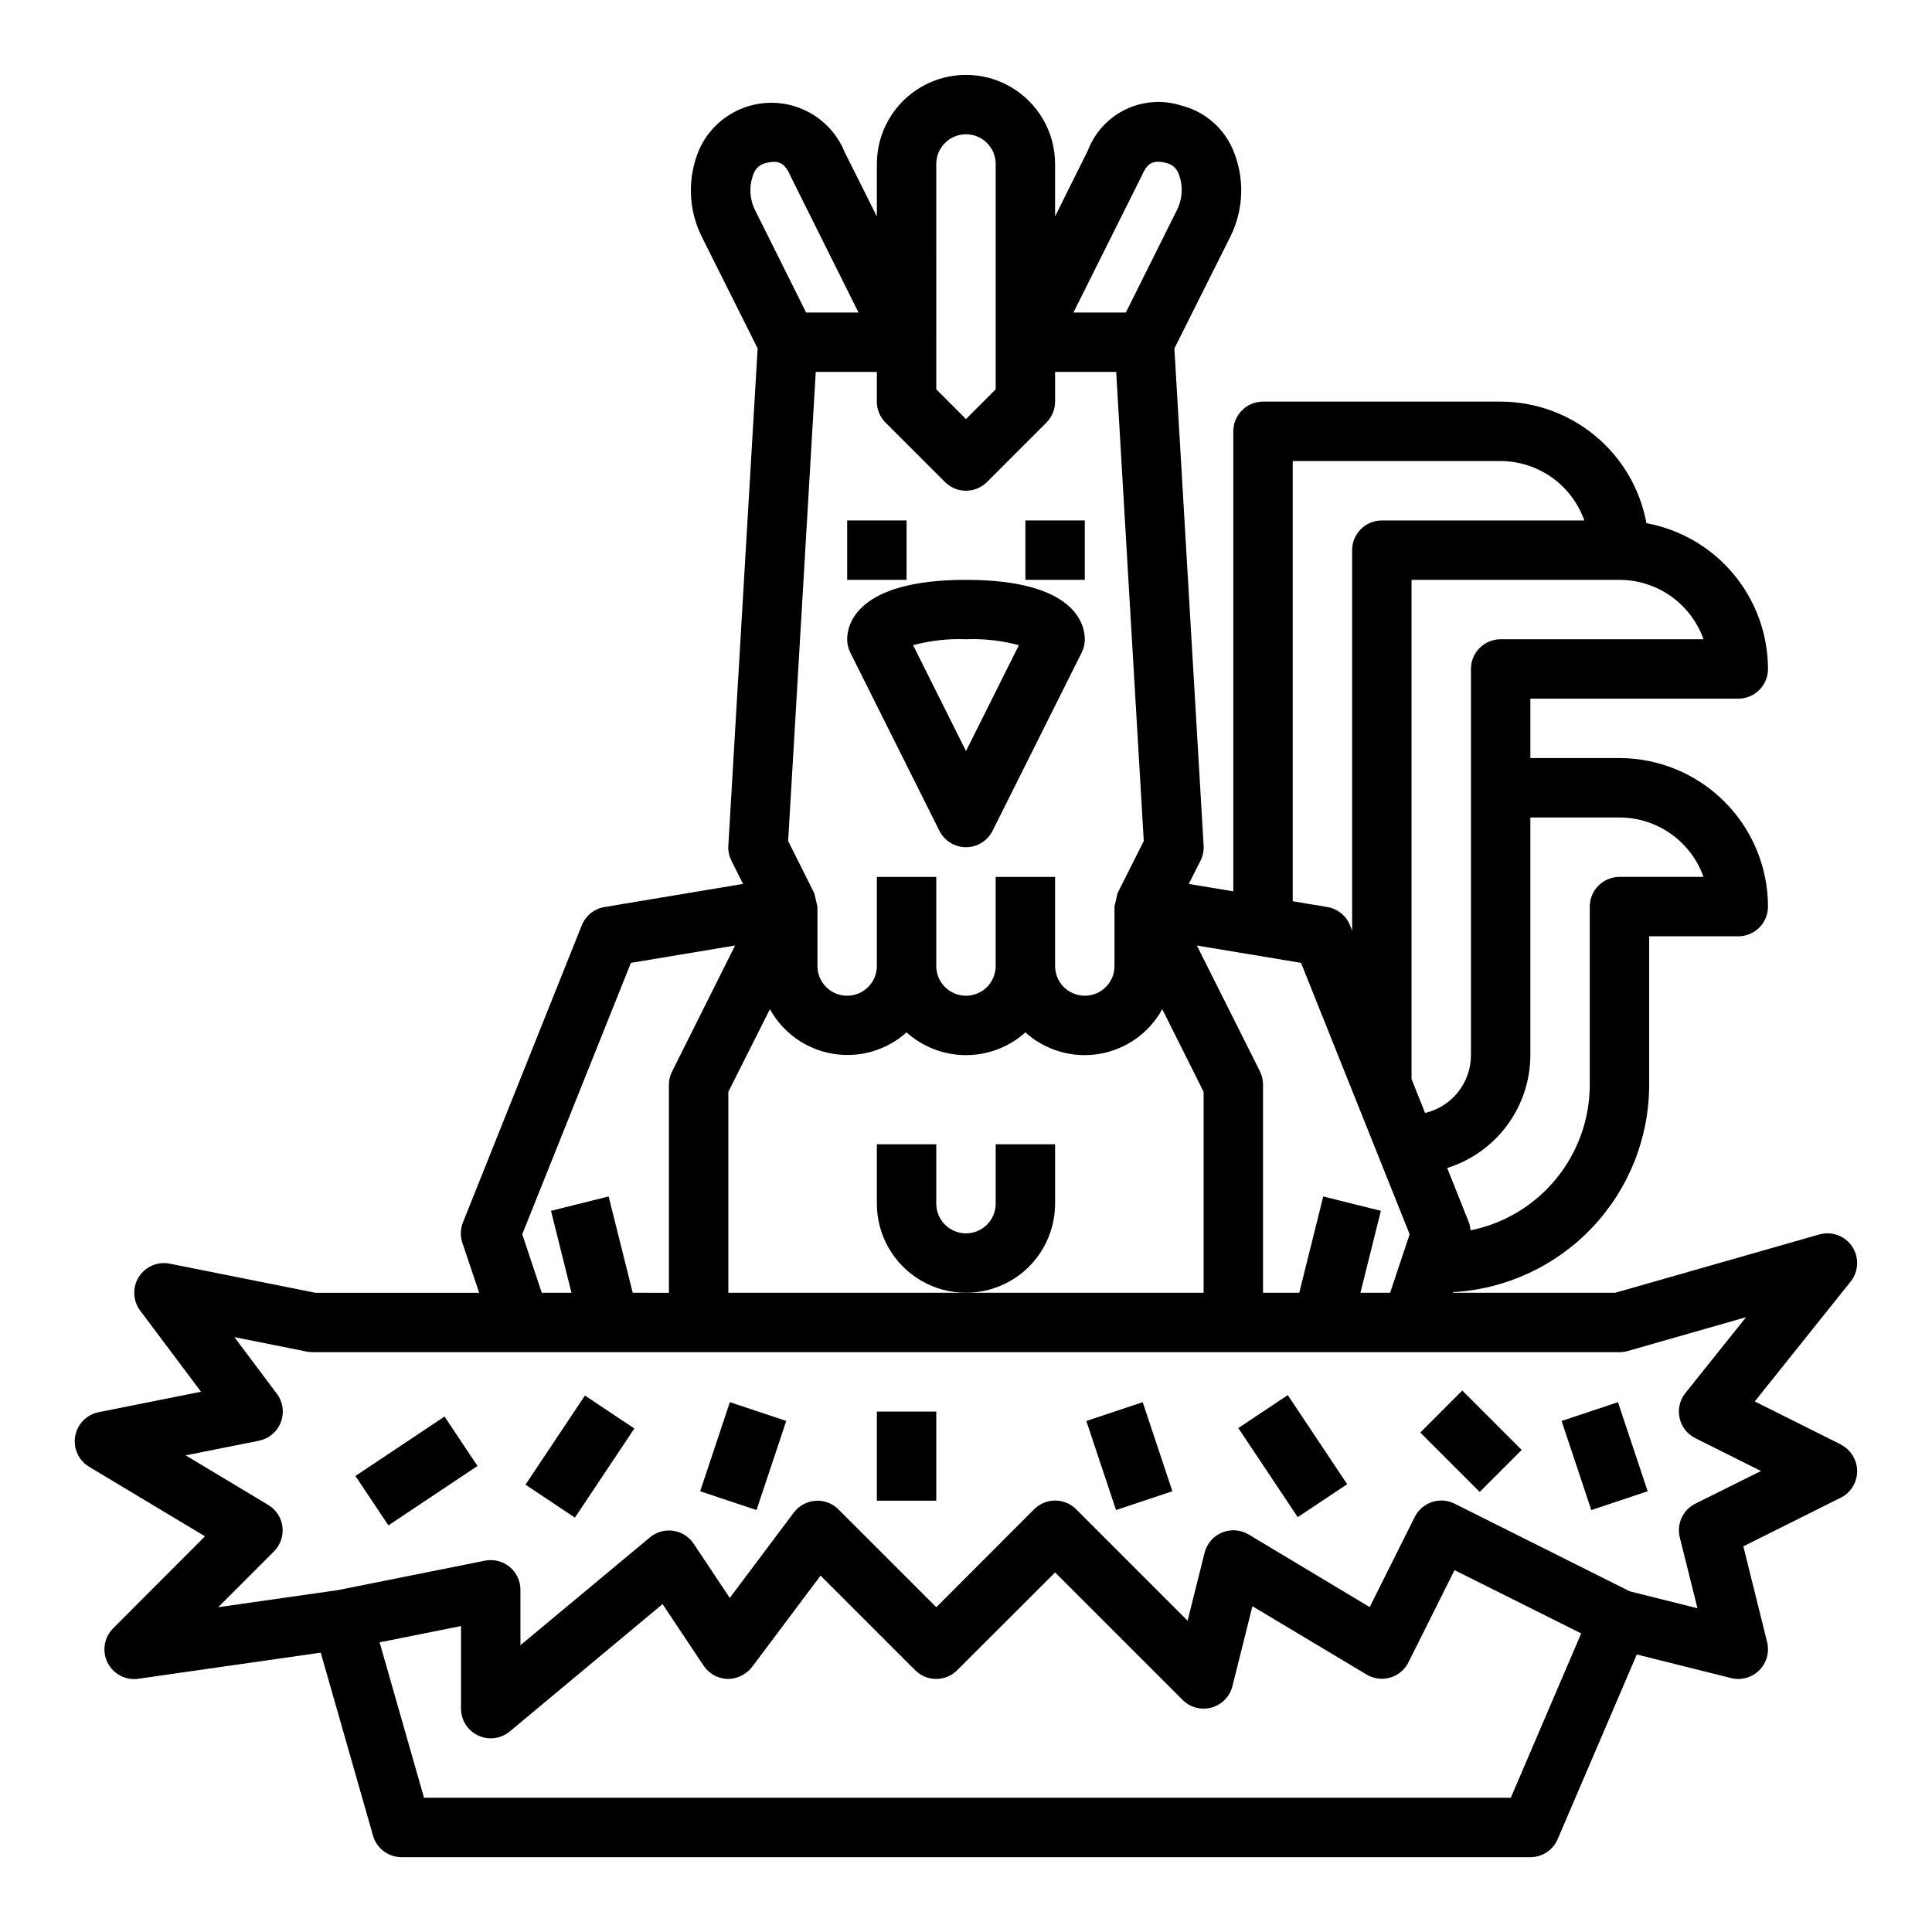
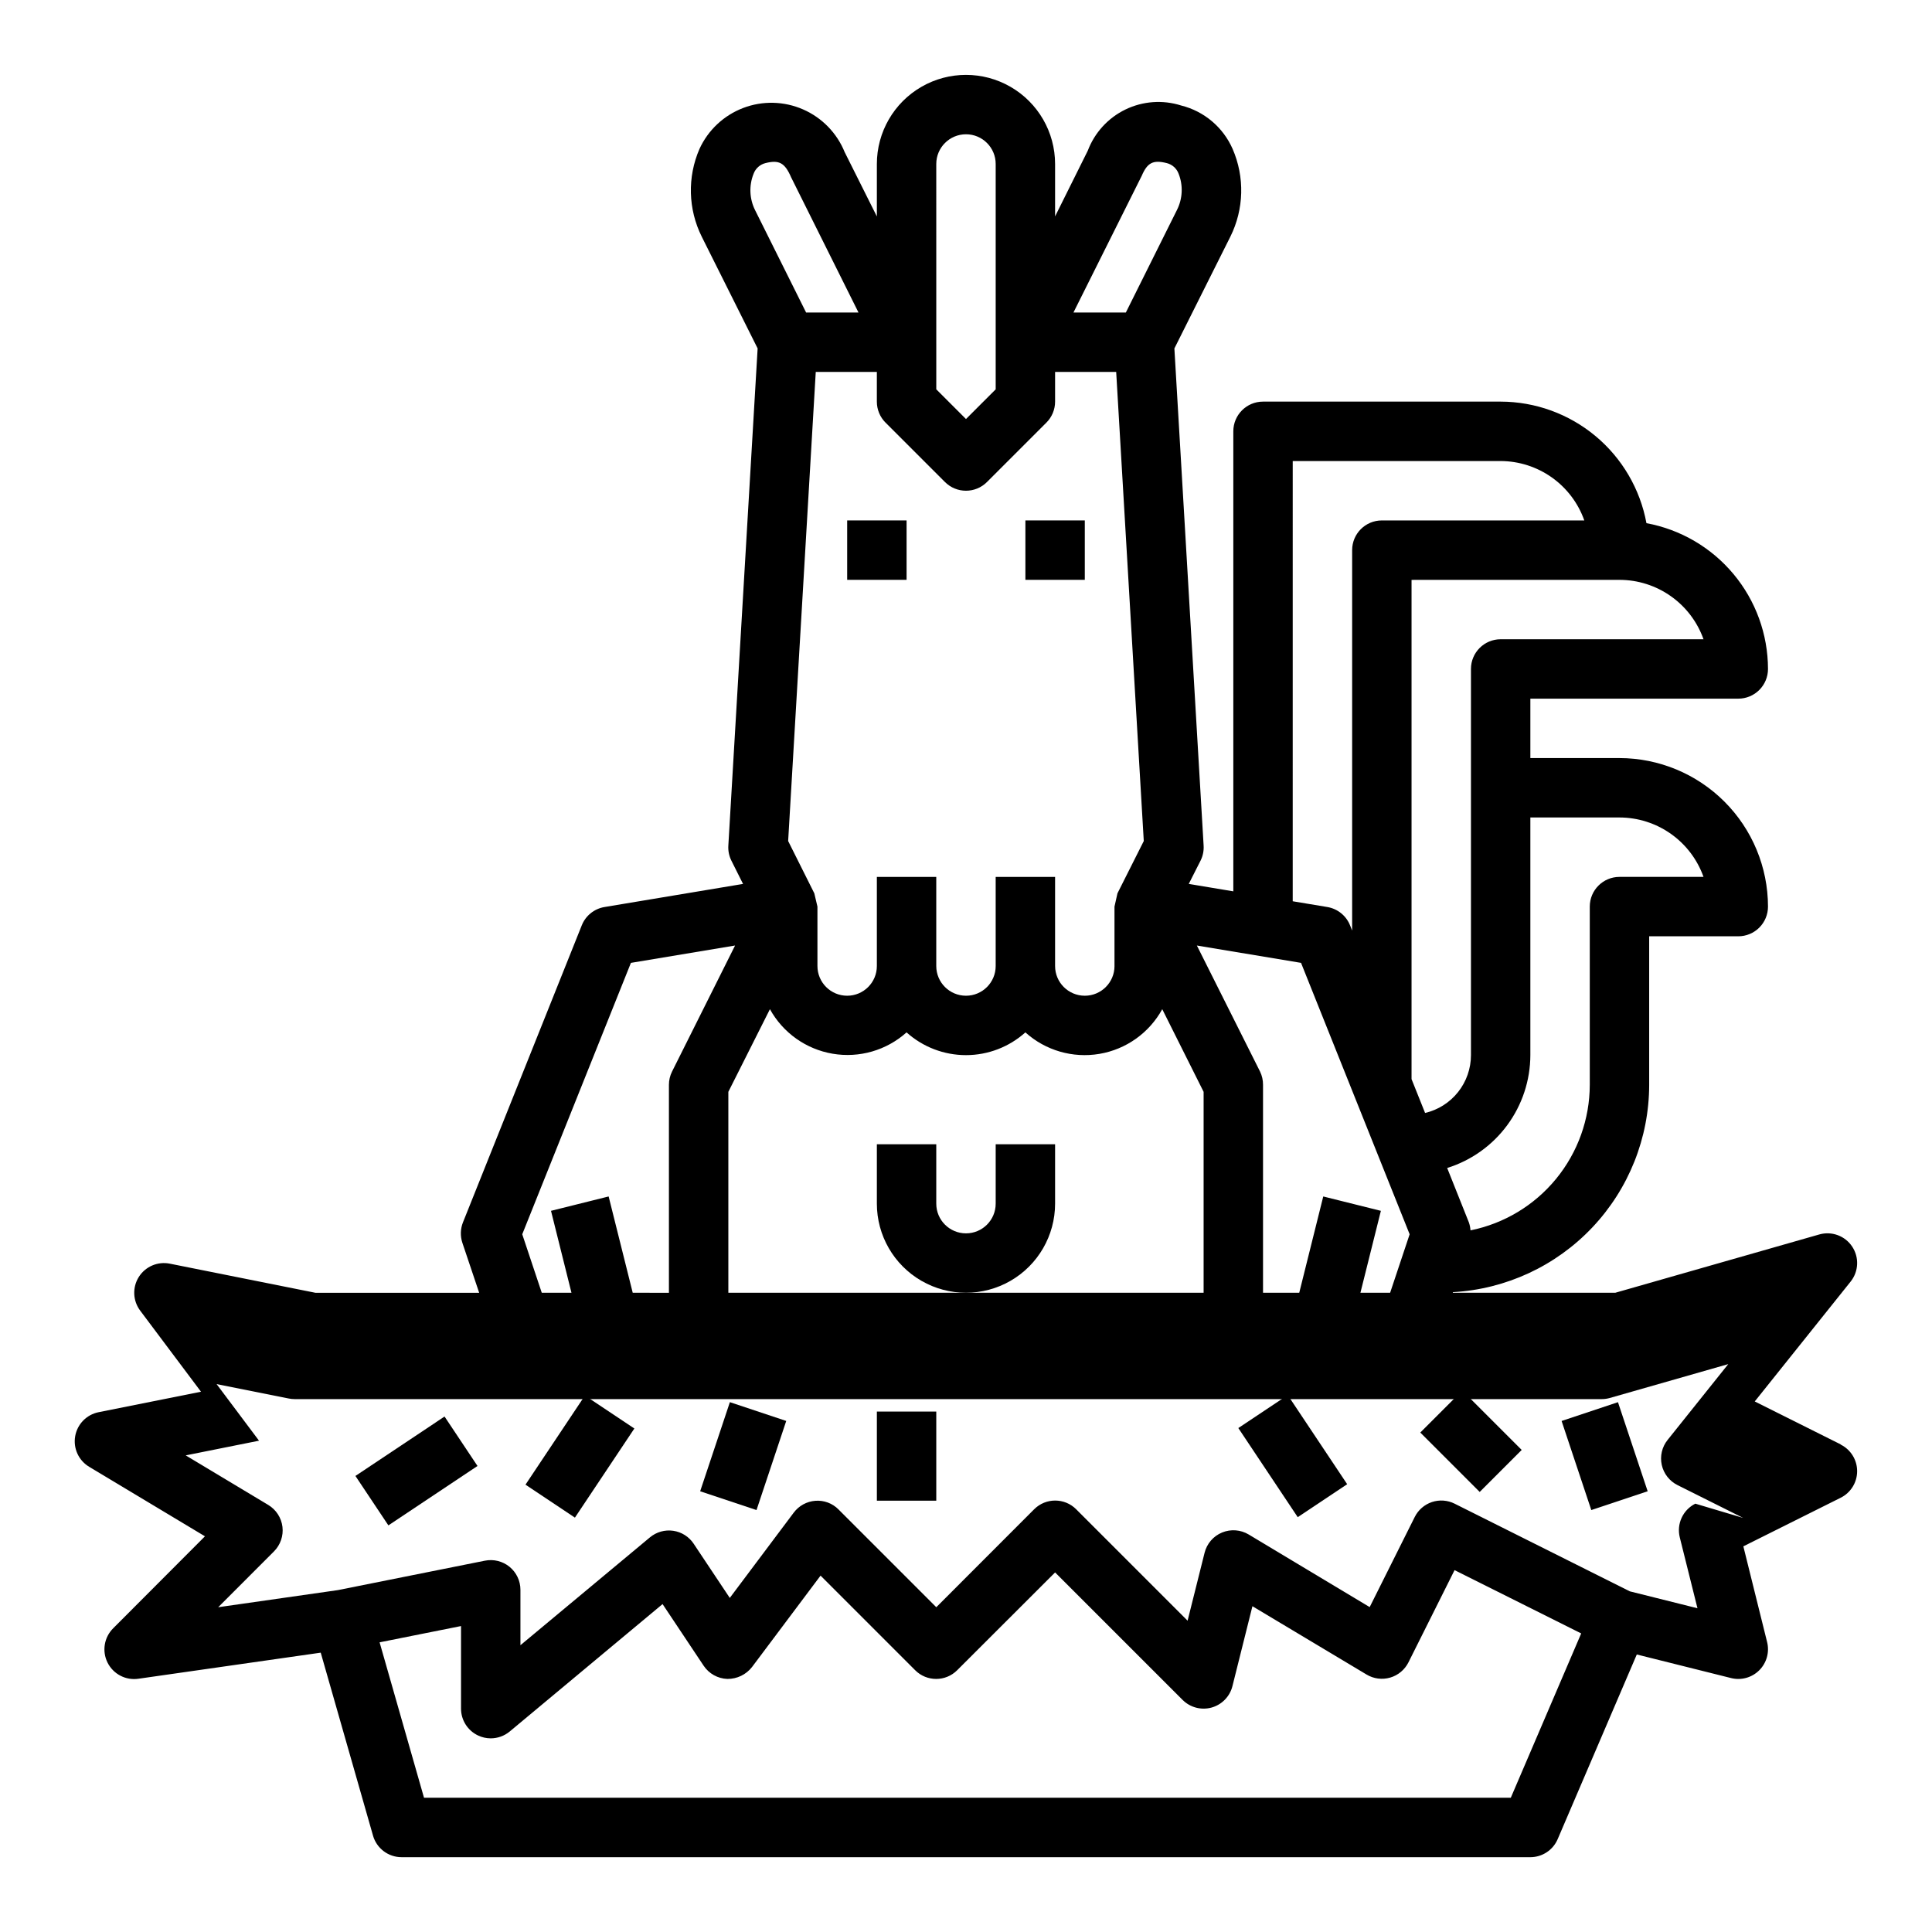
<svg xmlns="http://www.w3.org/2000/svg" fill="#000000" width="800px" height="800px" version="1.1" viewBox="144 144 512 512">
  <g>
-     <path d="m368.51 313.41c-0.004 1.223 0.281 2.426 0.824 3.519l23.617 47.23c1.332 2.672 4.059 4.363 7.047 4.363 2.984 0 5.711-1.691 7.043-4.363l23.617-47.23c0.543-1.094 0.828-2.297 0.828-3.519 0-3.691-2.273-15.742-31.488-15.742s-31.488 12.051-31.488 15.742zm31.488 0c4.723-0.191 9.449 0.336 14.012 1.574l-14.012 28.055-14.016-28.055c4.566-1.238 9.289-1.766 14.016-1.574z" />
    <path d="m368.51 281.92h15.742v15.742h-15.742z" />
    <path d="m415.74 281.92h15.742v15.742h-15.742z" />
    <path d="m423.61 462.98v-15.746h-15.742v15.746c0 4.348-3.523 7.871-7.871 7.871s-7.875-3.523-7.875-7.871v-15.746h-15.742v15.746c0 8.434 4.5 16.23 11.809 20.449 7.305 4.219 16.309 4.219 23.613 0 7.309-4.219 11.809-12.016 11.809-20.449z" />
-     <path d="m631.8 526.78-22.773-11.383 25.402-31.754c2.148-2.676 2.316-6.434 0.414-9.289-1.898-2.856-5.43-4.152-8.727-3.207l-54.039 15.445h-43.078l0.047-0.156c14.043-0.793 27.254-6.922 36.922-17.141 9.668-10.215 15.066-23.742 15.082-37.805v-39.363h23.617c2.086 0 4.09-0.828 5.566-2.305 1.477-1.477 2.305-3.477 2.305-5.566-0.012-10.434-4.164-20.438-11.543-27.816s-17.383-11.531-27.816-11.543h-23.617v-15.746h55.105c2.086 0 4.09-0.828 5.566-2.305 1.477-1.477 2.305-3.477 2.305-5.566-0.016-9.188-3.246-18.078-9.129-25.133-5.883-7.059-14.051-11.832-23.082-13.504-1.668-9.031-6.445-17.199-13.5-23.082-7.059-5.883-15.949-9.113-25.137-9.129h-62.977c-4.348 0-7.871 3.523-7.871 7.871v121.91l-11.809-1.969 3.148-6.211c0.609-1.234 0.879-2.609 0.789-3.981l-7.746-131.71 14.828-29.617c3.629-7.285 3.848-15.805 0.598-23.27-2.519-5.738-7.559-9.988-13.641-11.5-4.875-1.547-10.156-1.164-14.762 1.066-4.602 2.231-8.172 6.141-9.98 10.922l-8.66 17.406v-13.887c0-8.438-4.5-16.234-11.809-20.453-7.305-4.219-16.309-4.219-23.613 0-7.309 4.219-11.809 12.016-11.809 20.453v13.902l-8.508-17.004h-0.004c-2.051-5.094-6.023-9.176-11.055-11.371-5.035-2.199-10.727-2.332-15.859-0.375-5.129 1.957-9.289 5.852-11.578 10.84-3.25 7.465-3.027 15.984 0.598 23.27l14.809 29.613-7.762 131.72c-0.094 1.371 0.18 2.746 0.785 3.981l3.109 6.211-36.723 6.125c-2.711 0.453-4.992 2.289-6.012 4.844l-31.488 78.719c-0.688 1.73-0.742 3.644-0.16 5.41l4.457 13.254h-43.391l-38.574-7.715c-3.203-0.652-6.477 0.742-8.227 3.504-1.75 2.762-1.605 6.32 0.355 8.934l16.121 21.5-27.141 5.422c-3.188 0.641-5.652 3.172-6.207 6.371-0.555 3.203 0.91 6.414 3.695 8.09l30.699 18.43-24.309 24.363c-2.418 2.394-3.023 6.07-1.504 9.113 1.52 3.043 4.824 4.766 8.188 4.269l48.305-6.91 13.863 48.508h-0.004c0.973 3.371 4.059 5.691 7.566 5.691h299.14c3.148 0 5.996-1.879 7.234-4.769l20.973-48.949 24.984 6.25c2.684 0.672 5.519-0.113 7.477-2.07 1.953-1.953 2.742-4.789 2.074-7.473l-6.297-25.363 25.793-12.879c2.672-1.332 4.363-4.059 4.363-7.043 0-2.988-1.691-5.715-4.363-7.047zm-58.621-166.14c4.883 0.008 9.645 1.523 13.629 4.344 3.988 2.816 7.008 6.801 8.641 11.402h-22.27c-4.348 0-7.871 3.523-7.871 7.871v47.234c-0.016 9.086-3.168 17.891-8.93 24.918-5.758 7.031-13.77 11.852-22.68 13.652-0.047-0.727-0.195-1.445-0.438-2.133l-5.742-14.398c6.379-1.992 11.957-5.969 15.918-11.348 3.965-5.379 6.109-11.883 6.125-18.566v-62.977zm0-62.977v0.004c4.883 0.004 9.645 1.52 13.629 4.34 3.988 2.816 7.008 6.801 8.641 11.402h-53.758c-4.348 0-7.871 3.523-7.871 7.871v102.34c0 3.551-1.203 7-3.41 9.781-2.207 2.781-5.289 4.738-8.746 5.547l-3.59-8.973v-132.3zm-86.594-31.484h55.105c4.867 0.02 9.609 1.543 13.578 4.359 3.965 2.82 6.969 6.793 8.59 11.383h-53.656c-4.348 0-7.871 3.523-7.871 7.871v100.82l-0.559-1.402v0.004c-1.023-2.555-3.305-4.391-6.016-4.844l-9.172-1.527zm2.203 132.99 28.781 71.926-5.172 15.5h-7.871l5.422-21.711-15.273-3.809-6.363 25.52h-9.598v-55.102c0.012-1.219-0.258-2.426-0.789-3.519l-16.742-33.402zm-42.203-208.61c1.48-3.465 3.039-4.242 6.606-3.336h0.004c1.449 0.355 2.629 1.406 3.148 2.809 1.238 3.133 1.07 6.648-0.457 9.652l-13.523 27.133h-13.887zm-54.465-3.102c0-4.348 3.527-7.871 7.875-7.871s7.871 3.523 7.871 7.871v59.719l-7.871 7.871-7.871-7.871zm-13.438 68.543 15.742 15.742h0.004c3.074 3.074 8.055 3.074 11.129 0l15.742-15.742h0.004c1.477-1.477 2.305-3.477 2.305-5.566v-7.871h16.191l7.312 124.32-6.973 13.859c0 0.078-0.789 3.441-0.789 3.519v15.742l0.004 0.004c0 4.348-3.523 7.871-7.871 7.871-4.348 0-7.875-3.523-7.875-7.871v-23.617h-15.742v23.617c0 4.348-3.523 7.871-7.871 7.871s-7.875-3.523-7.875-7.871v-23.617h-15.742v23.617c0 4.348-3.523 7.871-7.871 7.871-4.348 0-7.875-3.523-7.875-7.871v-15.746c0-0.078-0.789-3.441-0.828-3.519l-6.934-13.863 7.316-124.31h16.191v7.871c0 2.09 0.828 4.09 2.305 5.566zm-34.582-56.316c-1.504-3.012-1.645-6.527-0.383-9.652 0.516-1.402 1.695-2.453 3.148-2.809 3.566-0.898 5.117-0.117 6.785 3.754l17.859 35.84h-13.883zm3.938 211.76c3.453 6.262 9.574 10.609 16.625 11.805 7.047 1.199 14.262-0.887 19.586-5.656 4.324 3.883 9.934 6.027 15.746 6.027 5.809 0 11.418-2.144 15.742-6.027 5.328 4.797 12.555 6.894 19.625 5.695 7.066-1.195 13.199-5.559 16.648-11.844l10.961 21.906v53.246h-125.95v-53.246zm-36.84-12.273 27.605-4.598-16.703 33.402c-0.547 1.094-0.828 2.297-0.828 3.519v55.105l-9.594-0.004-6.383-25.52-15.273 3.809 5.422 21.711h-7.871l-5.172-15.5zm233.18 221.25h-288.01l-11.77-41.188 21.578-4.312v21.887c0 3.051 1.766 5.828 4.531 7.121 1.043 0.496 2.184 0.75 3.34 0.75 1.84 0 3.621-0.645 5.039-1.82l40.5-33.762 10.887 16.336c1.41 2.113 3.758 3.418 6.297 3.5 2.543 0.02 4.953-1.141 6.519-3.148l18.168-24.23 25.074 25.074c3.07 3.074 8.055 3.074 11.129 0l25.953-25.922 33.793 33.793h0.004c2.004 2.004 4.934 2.773 7.668 2.019 2.731-0.758 4.844-2.93 5.531-5.68l5.297-21.176 30.246 18.105c1.883 1.133 4.148 1.426 6.258 0.812 2.106-0.613 3.859-2.078 4.844-4.039l12.219-24.441 33.559 16.773zm48.902-77.934c-3.301 1.652-5.012 5.371-4.117 8.953l4.684 18.766-17.918-4.481-46.445-23.238c-1.867-0.934-4.031-1.086-6.012-0.426-1.98 0.664-3.617 2.086-4.551 3.953l-11.941 23.883-32.062-19.238c-2.141-1.285-4.762-1.477-7.066-0.523-2.305 0.953-4.019 2.945-4.625 5.367l-4.504 17.996-29.527-29.527v-0.004c-3.074-3.07-8.055-3.07-11.129 0l-25.941 25.965-25.922-25.922v-0.004c-1.605-1.621-3.848-2.457-6.125-2.281-2.277 0.168-4.371 1.316-5.738 3.148l-16.941 22.594-9.574-14.367h0.004c-1.238-1.859-3.207-3.106-5.418-3.426-2.211-0.32-4.453 0.312-6.172 1.742l-34.32 28.582v-14.68c0-2.367-1.062-4.606-2.891-6.102-1.832-1.492-4.238-2.086-6.555-1.613l-38.934 7.793-31.715 4.535 14.785-14.793h-0.004c1.711-1.715 2.539-4.121 2.246-6.523-0.297-2.406-1.684-4.539-3.758-5.789l-21.879-13.137 19.43-3.891c2.644-0.539 4.828-2.394 5.785-4.918 0.957-2.523 0.559-5.359-1.062-7.519l-11.25-15.004 19.121 3.824c0.52 0.105 1.047 0.16 1.574 0.16h346.37c0.73 0 1.461-0.102 2.164-0.301l31.379-8.973-16.074 20.098c-1.488 1.855-2.059 4.285-1.547 6.609s2.047 4.293 4.176 5.356l17.402 8.699z" />
+     <path d="m631.8 526.78-22.773-11.383 25.402-31.754c2.148-2.676 2.316-6.434 0.414-9.289-1.898-2.856-5.43-4.152-8.727-3.207l-54.039 15.445h-43.078l0.047-0.156c14.043-0.793 27.254-6.922 36.922-17.141 9.668-10.215 15.066-23.742 15.082-37.805v-39.363h23.617c2.086 0 4.09-0.828 5.566-2.305 1.477-1.477 2.305-3.477 2.305-5.566-0.012-10.434-4.164-20.438-11.543-27.816s-17.383-11.531-27.816-11.543h-23.617v-15.746h55.105c2.086 0 4.09-0.828 5.566-2.305 1.477-1.477 2.305-3.477 2.305-5.566-0.016-9.188-3.246-18.078-9.129-25.133-5.883-7.059-14.051-11.832-23.082-13.504-1.668-9.031-6.445-17.199-13.5-23.082-7.059-5.883-15.949-9.113-25.137-9.129h-62.977c-4.348 0-7.871 3.523-7.871 7.871v121.91l-11.809-1.969 3.148-6.211c0.609-1.234 0.879-2.609 0.789-3.981l-7.746-131.71 14.828-29.617c3.629-7.285 3.848-15.805 0.598-23.27-2.519-5.738-7.559-9.988-13.641-11.5-4.875-1.547-10.156-1.164-14.762 1.066-4.602 2.231-8.172 6.141-9.98 10.922l-8.66 17.406v-13.887c0-8.438-4.5-16.234-11.809-20.453-7.305-4.219-16.309-4.219-23.613 0-7.309 4.219-11.809 12.016-11.809 20.453v13.902l-8.508-17.004h-0.004c-2.051-5.094-6.023-9.176-11.055-11.371-5.035-2.199-10.727-2.332-15.859-0.375-5.129 1.957-9.289 5.852-11.578 10.84-3.25 7.465-3.027 15.984 0.598 23.27l14.809 29.613-7.762 131.72c-0.094 1.371 0.18 2.746 0.785 3.981l3.109 6.211-36.723 6.125c-2.711 0.453-4.992 2.289-6.012 4.844l-31.488 78.719c-0.688 1.73-0.742 3.644-0.16 5.41l4.457 13.254h-43.391l-38.574-7.715c-3.203-0.652-6.477 0.742-8.227 3.504-1.75 2.762-1.605 6.32 0.355 8.934l16.121 21.5-27.141 5.422c-3.188 0.641-5.652 3.172-6.207 6.371-0.555 3.203 0.91 6.414 3.695 8.09l30.699 18.43-24.309 24.363c-2.418 2.394-3.023 6.07-1.504 9.113 1.52 3.043 4.824 4.766 8.188 4.269l48.305-6.91 13.863 48.508h-0.004c0.973 3.371 4.059 5.691 7.566 5.691h299.14c3.148 0 5.996-1.879 7.234-4.769l20.973-48.949 24.984 6.25c2.684 0.672 5.519-0.113 7.477-2.07 1.953-1.953 2.742-4.789 2.074-7.473l-6.297-25.363 25.793-12.879c2.672-1.332 4.363-4.059 4.363-7.043 0-2.988-1.691-5.715-4.363-7.047zm-58.621-166.14c4.883 0.008 9.645 1.523 13.629 4.344 3.988 2.816 7.008 6.801 8.641 11.402h-22.27c-4.348 0-7.871 3.523-7.871 7.871v47.234c-0.016 9.086-3.168 17.891-8.93 24.918-5.758 7.031-13.77 11.852-22.68 13.652-0.047-0.727-0.195-1.445-0.438-2.133l-5.742-14.398c6.379-1.992 11.957-5.969 15.918-11.348 3.965-5.379 6.109-11.883 6.125-18.566v-62.977zm0-62.977v0.004c4.883 0.004 9.645 1.52 13.629 4.34 3.988 2.816 7.008 6.801 8.641 11.402h-53.758c-4.348 0-7.871 3.523-7.871 7.871v102.34c0 3.551-1.203 7-3.41 9.781-2.207 2.781-5.289 4.738-8.746 5.547l-3.59-8.973v-132.3zm-86.594-31.484h55.105c4.867 0.02 9.609 1.543 13.578 4.359 3.965 2.82 6.969 6.793 8.59 11.383h-53.656c-4.348 0-7.871 3.523-7.871 7.871v100.82l-0.559-1.402v0.004c-1.023-2.555-3.305-4.391-6.016-4.844l-9.172-1.527zm2.203 132.99 28.781 71.926-5.172 15.5h-7.871l5.422-21.711-15.273-3.809-6.363 25.52h-9.598v-55.102c0.012-1.219-0.258-2.426-0.789-3.519l-16.742-33.402zm-42.203-208.61c1.48-3.465 3.039-4.242 6.606-3.336h0.004c1.449 0.355 2.629 1.406 3.148 2.809 1.238 3.133 1.07 6.648-0.457 9.652l-13.523 27.133h-13.887zm-54.465-3.102c0-4.348 3.527-7.871 7.875-7.871s7.871 3.523 7.871 7.871v59.719l-7.871 7.871-7.871-7.871zm-13.438 68.543 15.742 15.742h0.004c3.074 3.074 8.055 3.074 11.129 0l15.742-15.742h0.004c1.477-1.477 2.305-3.477 2.305-5.566v-7.871h16.191l7.312 124.32-6.973 13.859c0 0.078-0.789 3.441-0.789 3.519v15.742l0.004 0.004c0 4.348-3.523 7.871-7.871 7.871-4.348 0-7.875-3.523-7.875-7.871v-23.617h-15.742v23.617c0 4.348-3.523 7.871-7.871 7.871s-7.875-3.523-7.875-7.871v-23.617h-15.742v23.617c0 4.348-3.523 7.871-7.871 7.871-4.348 0-7.875-3.523-7.875-7.871v-15.746c0-0.078-0.789-3.441-0.828-3.519l-6.934-13.863 7.316-124.31h16.191v7.871c0 2.09 0.828 4.09 2.305 5.566zm-34.582-56.316c-1.504-3.012-1.645-6.527-0.383-9.652 0.516-1.402 1.695-2.453 3.148-2.809 3.566-0.898 5.117-0.117 6.785 3.754l17.859 35.84h-13.883zm3.938 211.76c3.453 6.262 9.574 10.609 16.625 11.805 7.047 1.199 14.262-0.887 19.586-5.656 4.324 3.883 9.934 6.027 15.746 6.027 5.809 0 11.418-2.144 15.742-6.027 5.328 4.797 12.555 6.894 19.625 5.695 7.066-1.195 13.199-5.559 16.648-11.844l10.961 21.906v53.246h-125.95v-53.246zm-36.84-12.273 27.605-4.598-16.703 33.402c-0.547 1.094-0.828 2.297-0.828 3.519v55.105l-9.594-0.004-6.383-25.52-15.273 3.809 5.422 21.711h-7.871l-5.172-15.5zm233.18 221.25h-288.01l-11.77-41.188 21.578-4.312v21.887c0 3.051 1.766 5.828 4.531 7.121 1.043 0.496 2.184 0.75 3.34 0.75 1.84 0 3.621-0.645 5.039-1.82l40.5-33.762 10.887 16.336c1.41 2.113 3.758 3.418 6.297 3.5 2.543 0.02 4.953-1.141 6.519-3.148l18.168-24.23 25.074 25.074c3.07 3.074 8.055 3.074 11.129 0l25.953-25.922 33.793 33.793h0.004c2.004 2.004 4.934 2.773 7.668 2.019 2.731-0.758 4.844-2.93 5.531-5.68l5.297-21.176 30.246 18.105c1.883 1.133 4.148 1.426 6.258 0.812 2.106-0.613 3.859-2.078 4.844-4.039l12.219-24.441 33.559 16.773zm48.902-77.934c-3.301 1.652-5.012 5.371-4.117 8.953l4.684 18.766-17.918-4.481-46.445-23.238c-1.867-0.934-4.031-1.086-6.012-0.426-1.98 0.664-3.617 2.086-4.551 3.953l-11.941 23.883-32.062-19.238c-2.141-1.285-4.762-1.477-7.066-0.523-2.305 0.953-4.019 2.945-4.625 5.367l-4.504 17.996-29.527-29.527v-0.004c-3.074-3.07-8.055-3.07-11.129 0l-25.941 25.965-25.922-25.922v-0.004c-1.605-1.621-3.848-2.457-6.125-2.281-2.277 0.168-4.371 1.316-5.738 3.148l-16.941 22.594-9.574-14.367h0.004c-1.238-1.859-3.207-3.106-5.418-3.426-2.211-0.32-4.453 0.312-6.172 1.742l-34.32 28.582v-14.68c0-2.367-1.062-4.606-2.891-6.102-1.832-1.492-4.238-2.086-6.555-1.613l-38.934 7.793-31.715 4.535 14.785-14.793h-0.004c1.711-1.715 2.539-4.121 2.246-6.523-0.297-2.406-1.684-4.539-3.758-5.789l-21.879-13.137 19.43-3.891l-11.25-15.004 19.121 3.824c0.52 0.105 1.047 0.16 1.574 0.16h346.37c0.73 0 1.461-0.102 2.164-0.301l31.379-8.973-16.074 20.098c-1.488 1.855-2.059 4.285-1.547 6.609s2.047 4.293 4.176 5.356l17.402 8.699z" />
    <path d="m238.19 535.14 23.617-15.746 8.734 13.102-23.617 15.746z" />
    <path d="m283.26 537.45 15.754-23.617 13.098 8.738-15.754 23.617z" />
    <path d="m329.55 539.2 7.875-23.613 14.934 4.981-7.875 23.613z" />
    <path d="m376.38 518.08h15.742v23.617h-15.742z" />
-     <path d="m431.89 520.57 14.938-4.981 7.871 23.613-14.938 4.981z" />
    <path d="m472.17 522.45 13.102-8.734 15.746 23.617-13.102 8.734z" />
    <path d="m520.39 523.64 11.133-11.133 15.742 15.742-11.133 11.133z" />
    <path d="m557.84 520.57 14.938-4.981 7.871 23.613-14.938 4.981z" />
  </g>
</svg>